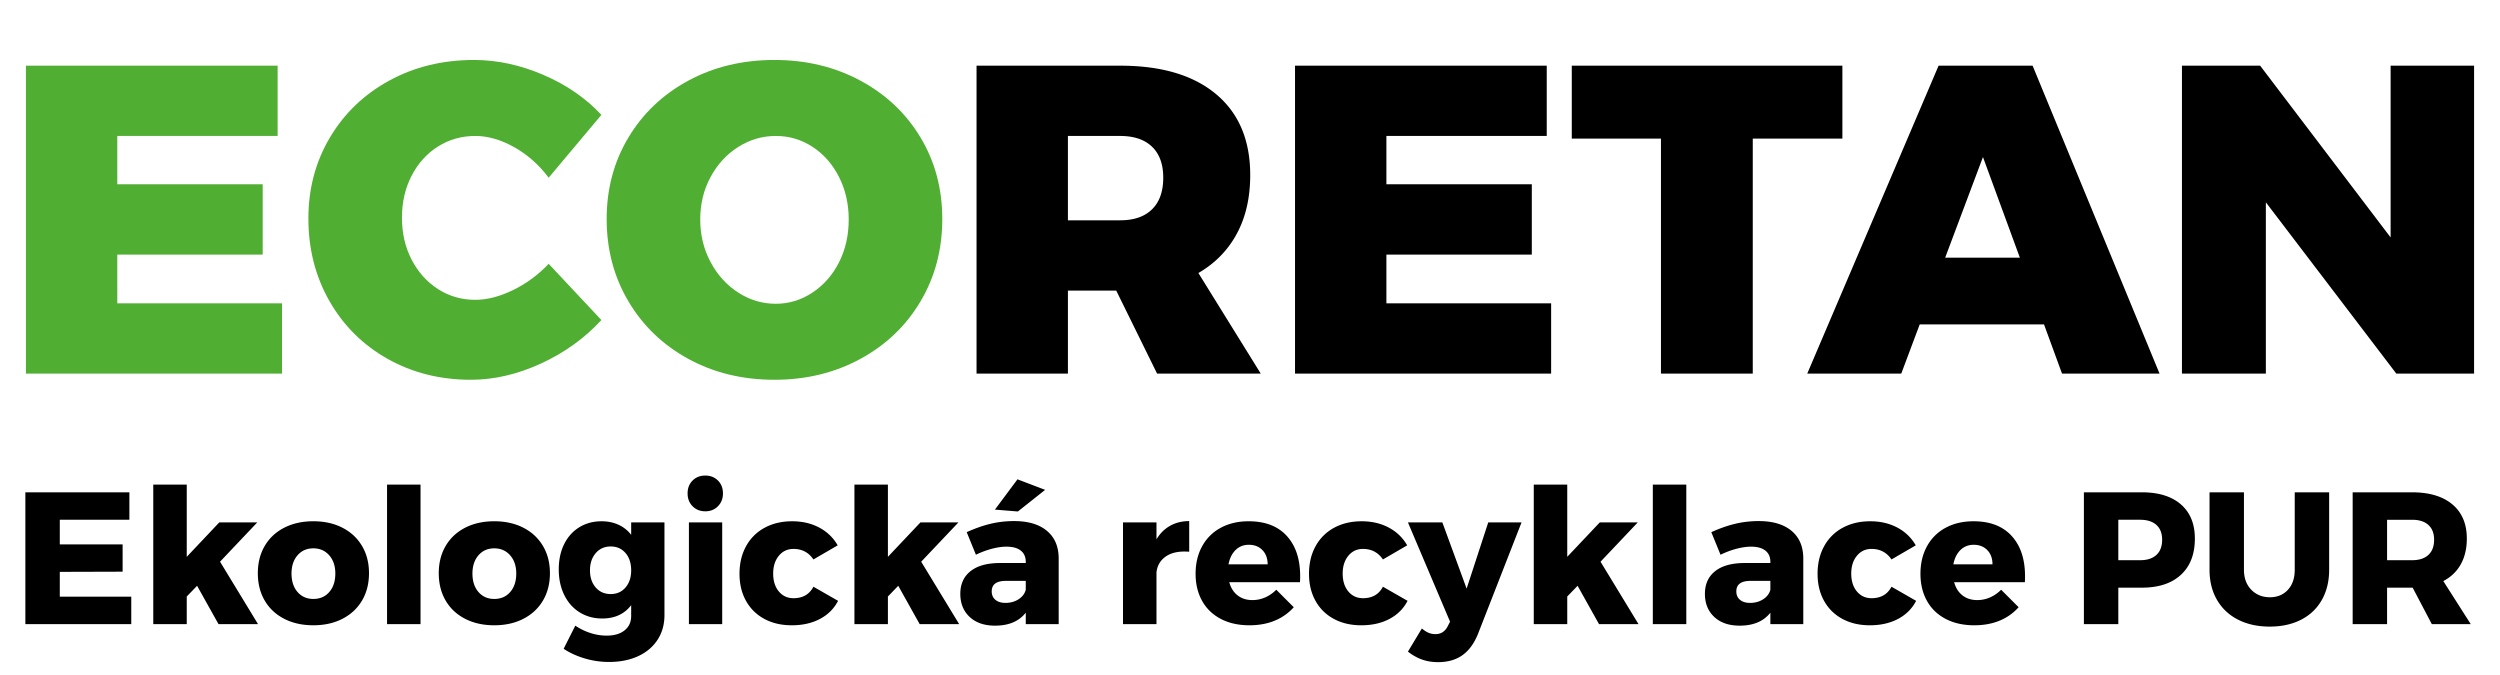
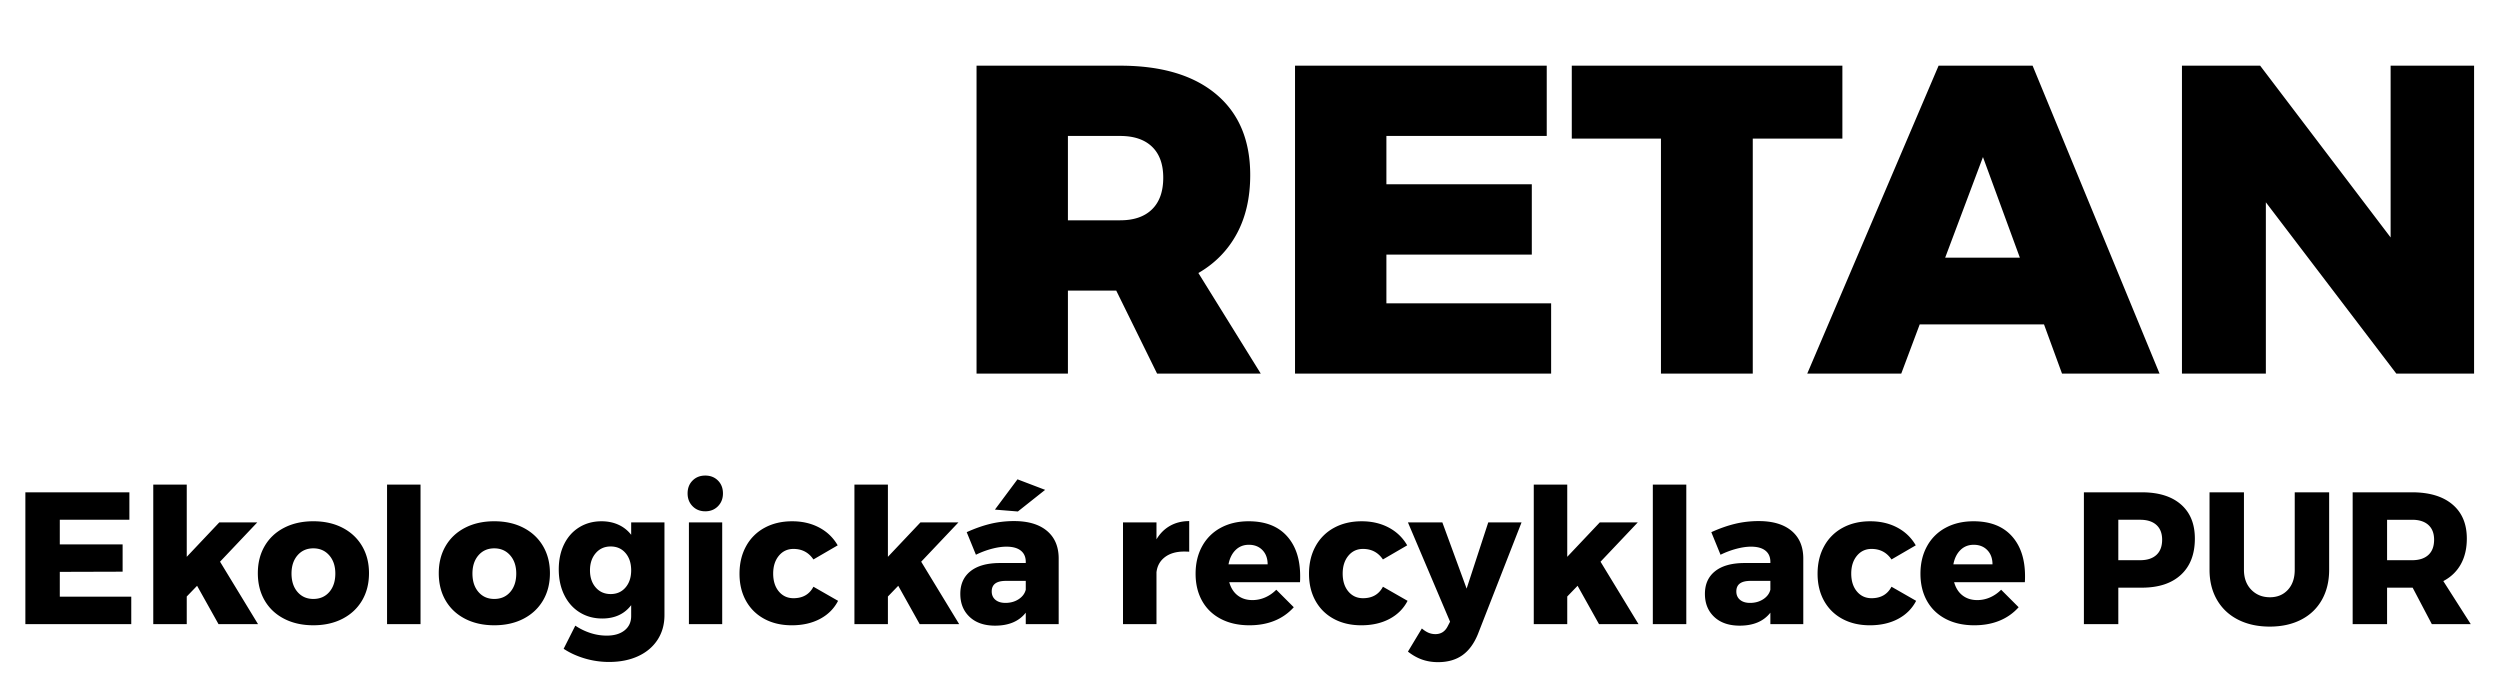
<svg xmlns="http://www.w3.org/2000/svg" width="686.383" height="185.341" viewBox="0 0 686.383 185.341">
-   <path fill="#50AF32" d="M212.996 37.328c3.697 0 7.075 1.006 10.131 3.015 3.055 2.011 5.467 4.764 7.236 8.262 1.768 3.498 2.653 7.378 2.653 11.639 0 4.342-.886 8.262-2.653 11.76-1.77 3.498-4.202 6.271-7.297 8.322-3.096 2.05-6.453 3.076-10.071 3.076-3.699 0-7.137-1.025-10.312-3.076-3.177-2.05-5.71-4.843-7.599-8.382-1.89-3.537-2.834-7.437-2.834-11.699 0-4.261.944-8.141 2.834-11.639 1.889-3.498 4.421-6.251 7.599-8.262 3.176-2.01 6.613-3.016 10.313-3.016zm-.362-20.865c-8.765 0-16.644 1.89-23.639 5.668-6.996 3.78-12.483 8.985-16.463 15.619-3.98 6.634-5.97 14.093-5.97 22.373 0 8.364 1.99 15.902 5.97 22.614 3.98 6.715 9.468 11.982 16.463 15.8 6.995 3.82 14.875 5.729 23.639 5.729 8.684 0 16.542-1.909 23.579-5.729 7.035-3.818 12.543-9.085 16.523-15.8 3.98-6.712 5.97-14.25 5.97-22.614 0-8.28-1.99-15.739-5.97-22.373-3.98-6.633-9.488-11.838-16.523-15.619-7.037-3.778-14.895-5.668-23.579-5.668zm-61.993 32.323l14.473-17.248c-4.263-4.583-9.569-8.241-15.92-10.975-6.353-2.732-12.705-4.101-19.056-4.101-8.604 0-16.363 1.89-23.277 5.668-6.917 3.78-12.344 8.985-16.282 15.619-3.941 6.634-5.91 14.051-5.91 22.252 0 8.364 1.93 15.92 5.79 22.675 3.859 6.754 9.185 12.042 15.98 15.86 6.794 3.82 14.413 5.729 22.855 5.729 6.351 0 12.764-1.489 19.237-4.462 6.471-2.974 12-6.954 16.583-11.94l-14.473-15.438c-2.895 3.057-6.172 5.469-9.83 7.237-3.66 1.77-7.097 2.653-10.312 2.653-3.78 0-7.197-.984-10.252-2.955-3.057-1.969-5.469-4.662-7.236-8.081-1.77-3.417-2.653-7.256-2.653-11.519 0-4.261.884-8.1 2.653-11.518 1.768-3.417 4.18-6.091 7.236-8.021 3.055-1.93 6.472-2.895 10.252-2.895 3.456 0 7.014 1.025 10.674 3.076 3.658 2.052 6.814 4.847 9.468 8.384zM7.116 102.578h70.315V83.28H32.203V69.893h39.922V50.595H32.203V37.328h44.022V18.031H7.116v84.547z" />
  <path d="M656.352 65.189L620.53 18.031h-21.468v84.547h23.036V55.54l35.821 47.038h21.348V18.031h-22.916v47.158zM544.428 43.117l10.131 27.62h-20.504l10.373-27.62zm48.484 59.461l-34.856-84.547h-25.81l-36.063 84.547h25.811l5.065-13.508h34.133l4.944 13.508h26.776zM431.537 38.052h24.484v64.526h25.207V38.052h24.604V18.031h-74.294v20.021zm-75.984 64.526h70.315V83.28H380.64V69.893h39.922V50.595H380.64V37.328h44.022V18.031h-69.109v84.547zm-62.354-65.25h14.353c3.778 0 6.694.985 8.744 2.955 2.05 1.971 3.076 4.805 3.076 8.503 0 3.78-1.025 6.675-3.076 8.684-2.05 2.011-4.966 3.015-8.744 3.015h-14.353V37.328zm52.947 65.25l-17.126-27.62c4.583-2.653 8.1-6.251 10.553-10.794 2.452-4.542 3.679-9.909 3.679-16.101 0-9.568-3.117-16.965-9.347-22.192-6.232-5.226-15.016-7.839-26.353-7.839h-39.439v84.547H293.2V79.783h13.267l11.217 22.795h28.462zM655.38 142.704h6.868c1.928 0 3.416.474 4.467 1.42 1.05.947 1.575 2.298 1.575 4.054 0 1.825-.525 3.219-1.575 4.183-1.051.964-2.539 1.446-4.467 1.446h-6.868v-11.103zm22.979 28.659l-7.539-11.825c2.1-1.102 3.7-2.642 4.802-4.622 1.102-1.979 1.653-4.329 1.653-7.049 0-4.028-1.317-7.152-3.951-9.372-2.633-2.221-6.343-3.331-11.128-3.331H645.93v36.199h9.449v-10.018h7.023l5.267 10.018h10.69zm-62.275-14.923v-21.275h-9.45v21.275c0 3.133.68 5.878 2.04 8.236 1.359 2.358 3.287 4.174 5.783 5.448 2.496 1.273 5.396 1.911 8.701 1.911s6.188-.638 8.649-1.911c2.461-1.273 4.354-3.089 5.681-5.448 1.324-2.358 1.987-5.104 1.987-8.236v-21.275h-9.449v21.275c0 2.307-.629 4.14-1.885 5.5-1.257 1.36-2.9 2.04-4.932 2.04-2.065 0-3.77-.688-5.112-2.065-1.342-1.378-2.013-3.203-2.013-5.475zm-28.504-2.634h-5.99v-11.102h5.99c1.928 0 3.416.474 4.467 1.42 1.05.947 1.575 2.298 1.575 4.054 0 1.825-.525 3.219-1.575 4.183-1.051.964-2.539 1.445-4.467 1.445zm.465-18.641h-15.904v36.199h9.449v-10.018h6.455c4.613 0 8.192-1.179 10.741-3.537 2.547-2.357 3.821-5.671 3.821-9.94 0-4.028-1.274-7.152-3.821-9.372-2.549-2.222-6.128-3.332-10.741-3.332zm-51.74 19.777c.31-1.652.955-2.96 1.937-3.925.98-.963 2.194-1.446 3.64-1.446 1.55 0 2.797.491 3.744 1.472.946.981 1.42 2.281 1.42 3.899h-10.741zm5.525-11.825c-2.893 0-5.44.594-7.643 1.781a12.474 12.474 0 00-5.112 5.061c-1.206 2.187-1.808 4.708-1.808 7.565 0 2.823.594 5.302 1.781 7.436 1.188 2.135 2.9 3.788 5.139 4.958 2.237 1.171 4.854 1.756 7.849 1.756 2.582 0 4.896-.421 6.945-1.265a14.15 14.15 0 005.241-3.692l-4.802-4.802c-.93.929-1.954 1.635-3.073 2.117a8.72 8.72 0 01-3.485.723c-1.584 0-2.927-.421-4.027-1.265-1.103-.843-1.877-2.057-2.324-3.64h19.416c.034-.378.052-.93.052-1.653 0-4.681-1.223-8.365-3.666-11.05-2.446-2.688-5.939-4.03-10.483-4.03zM519.316 153.6l6.661-3.873c-1.205-2.099-2.892-3.726-5.061-4.879s-4.647-1.73-7.436-1.73c-2.858 0-5.38.594-7.565 1.781a12.513 12.513 0 00-5.086 5.061c-1.206 2.187-1.808 4.708-1.808 7.565 0 2.823.594 5.302 1.781 7.436 1.188 2.135 2.866 3.788 5.035 4.958 2.169 1.171 4.682 1.756 7.539 1.756 2.96 0 5.542-.585 7.746-1.756 2.202-1.17 3.854-2.822 4.957-4.958l-6.765-3.873c-1.103 2.1-2.927 3.15-5.474 3.15-1.652 0-2.995-.62-4.027-1.859-1.033-1.24-1.55-2.874-1.55-4.906 0-1.996.517-3.623 1.55-4.88 1.032-1.256 2.375-1.885 4.027-1.885 2.344 0 4.168.964 5.476 2.892zm-38.832 11.928c-1.17 0-2.091-.284-2.762-.852-.672-.568-1.008-1.334-1.008-2.298 0-1.928 1.291-2.892 3.873-2.892h5.474v2.427c-.275 1.067-.93 1.937-1.962 2.607-1.033.672-2.238 1.008-3.615 1.008zm2.376-22.463c-2.238 0-4.398.25-6.48.749-2.084.5-4.261 1.265-6.532 2.298l2.53 6.196a23.42 23.42 0 014.415-1.652c1.463-.378 2.779-.568 3.95-.568 1.721 0 3.038.361 3.95 1.084.912.723 1.368 1.755 1.368 3.098v.31h-7.28c-3.443.035-6.086.792-7.927 2.272-1.842 1.48-2.763 3.546-2.763 6.196 0 2.617.852 4.725 2.556 6.326 1.704 1.601 4.036 2.401 6.997 2.401 3.752 0 6.559-1.188 8.417-3.563v3.15h9.037v-18.177c-.035-3.202-1.119-5.688-3.253-7.462-2.135-1.771-5.129-2.658-8.985-2.658zm-29.072 28.298h9.191v-38.316h-9.191v38.316zm-3.925 0l-10.431-17.144 10.224-10.792h-10.431l-8.933 9.45v-19.83H421.1v38.316h9.192v-7.591l2.84-2.943 5.887 10.534h10.844zm-44.099 2.737l11.98-30.673h-9.14l-5.938 18.177-6.662-18.177h-9.45l11.567 27.265-.671 1.291c-.723 1.411-1.842 2.117-3.356 2.117a4.852 4.852 0 01-1.859-.361c-.586-.241-1.206-.638-1.859-1.188l-3.821 6.352c1.273.998 2.582 1.73 3.924 2.195 1.343.465 2.789.697 4.338.697 2.65 0 4.871-.629 6.661-1.885 1.79-1.258 3.219-3.194 4.286-5.81zm-26.077-20.5l6.662-3.873c-1.206-2.099-2.892-3.726-5.061-4.879-2.168-1.153-4.647-1.73-7.436-1.73-2.858 0-5.379.594-7.565 1.781a12.513 12.513 0 00-5.086 5.061c-1.206 2.187-1.808 4.708-1.808 7.565 0 2.823.594 5.302 1.782 7.436 1.188 2.135 2.866 3.788 5.035 4.958 2.169 1.171 4.681 1.756 7.539 1.756 2.96 0 5.542-.585 7.746-1.756 2.203-1.17 3.855-2.822 4.957-4.958l-6.765-3.873c-1.102 2.1-2.926 3.15-5.474 3.15-1.652 0-2.995-.62-4.028-1.859-1.033-1.24-1.549-2.874-1.549-4.906 0-1.996.517-3.623 1.549-4.88 1.033-1.256 2.375-1.885 4.028-1.885 2.341 0 4.165.964 5.474 2.892zm-42.395 1.342c.31-1.652.956-2.96 1.937-3.925.981-.963 2.195-1.446 3.641-1.446 1.549 0 2.796.491 3.744 1.472.947.981 1.42 2.281 1.42 3.899h-10.742zm5.525-11.825c-2.892 0-5.439.594-7.643 1.781a12.486 12.486 0 00-5.112 5.061c-1.206 2.187-1.808 4.708-1.808 7.565 0 2.823.594 5.302 1.782 7.436 1.188 2.135 2.9 3.788 5.138 4.958 2.238 1.171 4.854 1.756 7.849 1.756 2.582 0 4.897-.421 6.945-1.265a14.17 14.17 0 005.242-3.692l-4.803-4.802c-.929.929-1.954 1.635-3.072 2.117a8.724 8.724 0 01-3.486.723c-1.583 0-2.926-.421-4.028-1.265-1.102-.843-1.876-2.057-2.324-3.64h19.416c.034-.378.052-.93.052-1.653 0-4.681-1.222-8.365-3.666-11.05-2.444-2.688-5.937-4.03-10.482-4.03zm-25.302 4.957v-4.647h-9.192v27.937h9.192v-14.252c.207-1.755.981-3.141 2.324-4.157 1.343-1.015 3.098-1.523 5.267-1.523.62 0 1.084.018 1.394.052v-8.417c-1.962 0-3.71.431-5.241 1.291-1.532.859-2.78 2.099-3.744 3.716zm-44.356-8.158l6.3.516 7.487-5.938-7.591-2.892-6.196 8.314zm2.891 25.612c-1.171 0-2.091-.284-2.763-.852-.671-.568-1.007-1.334-1.007-2.298 0-1.928 1.291-2.892 3.873-2.892h5.474v2.427c-.276 1.067-.93 1.937-1.962 2.607-1.033.672-2.238 1.008-3.615 1.008zm2.376-22.463c-2.238 0-4.398.25-6.481.749-2.083.5-4.26 1.265-6.532 2.298l2.53 6.196a23.472 23.472 0 014.415-1.652c1.463-.378 2.78-.568 3.951-.568 1.721 0 3.038.361 3.95 1.084.912.723 1.369 1.755 1.369 3.098v.31h-7.281c-3.443.035-6.085.792-7.926 2.272-1.842 1.48-2.763 3.546-2.763 6.196 0 2.617.852 4.725 2.556 6.326 1.704 1.601 4.036 2.401 6.997 2.401 3.752 0 6.558-1.188 8.417-3.563v3.15h9.037v-18.177c-.035-3.202-1.119-5.688-3.253-7.462-2.136-1.771-5.131-2.658-8.986-2.658zm-15.079 28.298l-10.431-17.144 10.225-10.792H252.71l-8.933 9.45v-19.83h-9.192v38.316h9.192v-7.591l2.84-2.943 5.887 10.534h10.843zM223.328 153.6l6.662-3.873c-1.206-2.099-2.892-3.726-5.061-4.879-2.168-1.153-4.647-1.73-7.436-1.73-2.858 0-5.379.594-7.565 1.781a12.513 12.513 0 00-5.086 5.061c-1.206 2.187-1.808 4.708-1.808 7.565 0 2.823.594 5.302 1.782 7.436 1.188 2.135 2.866 3.788 5.035 4.958 2.169 1.171 4.681 1.756 7.539 1.756 2.96 0 5.542-.585 7.746-1.756 2.203-1.17 3.855-2.822 4.957-4.958l-6.765-3.873c-1.102 2.1-2.926 3.15-5.474 3.15-1.652 0-2.995-.62-4.028-1.859-1.033-1.24-1.549-2.874-1.549-4.906 0-1.996.517-3.623 1.549-4.88 1.033-1.256 2.375-1.885 4.028-1.885 2.341 0 4.165.964 5.474 2.892zm-29.692-23.031c-1.412 0-2.574.457-3.485 1.369-.913.913-1.369 2.091-1.369 3.537 0 1.412.456 2.582 1.369 3.511.912.93 2.073 1.395 3.485 1.395 1.411 0 2.573-.465 3.486-1.395.912-.929 1.368-2.099 1.368-3.511 0-1.446-.457-2.625-1.368-3.537-.913-.913-2.075-1.369-3.486-1.369zm-4.492 40.794h9.14v-27.937h-9.14v27.937zm-21.481-8.262c-1.688 0-3.056-.602-4.105-1.807-1.05-1.205-1.575-2.771-1.575-4.699s.524-3.502 1.575-4.725c1.05-1.222 2.418-1.833 4.105-1.833 1.686 0 3.046.603 4.079 1.807 1.033 1.206 1.549 2.789 1.549 4.751 0 1.928-.517 3.495-1.549 4.699-1.033 1.205-2.393 1.807-4.079 1.807zm5.628-19.674v3.408a9.137 9.137 0 00-3.485-2.763c-1.395-.637-2.953-.955-4.673-.955-2.272 0-4.304.551-6.094 1.652-1.79 1.102-3.175 2.651-4.157 4.647-.981 1.997-1.472 4.304-1.472 6.919 0 2.651.508 5.001 1.523 7.049s2.427 3.632 4.234 4.75c1.807 1.119 3.864 1.678 6.171 1.678 3.442 0 6.093-1.221 7.952-3.666v2.995c0 1.652-.603 2.96-1.807 3.924-1.206.963-2.84 1.446-4.906 1.446-1.515 0-3.013-.241-4.493-.723a16.47 16.47 0 01-4.131-2.014l-3.202 6.352c1.652 1.102 3.563 1.979 5.732 2.634a23.33 23.33 0 006.765.981c2.995 0 5.637-.525 7.926-1.575 2.289-1.05 4.071-2.548 5.345-4.492 1.273-1.945 1.911-4.208 1.911-6.791v-25.458h-9.139zm-37.592 7.126c1.79 0 3.244.637 4.363 1.91 1.119 1.274 1.678 2.944 1.678 5.009 0 2.1-.551 3.787-1.652 5.061-1.102 1.274-2.565 1.911-4.389 1.911-1.791 0-3.236-.637-4.337-1.911-1.103-1.273-1.653-2.96-1.653-5.061 0-2.065.55-3.735 1.653-5.009 1.101-1.273 2.547-1.91 4.337-1.91zm0-7.436c-3.03 0-5.698.594-8.004 1.781-2.307 1.188-4.088 2.858-5.345 5.009-1.257 2.152-1.885 4.639-1.885 7.461 0 2.858.628 5.362 1.885 7.514 1.256 2.152 3.038 3.821 5.345 5.009 2.306 1.188 4.974 1.782 8.004 1.782 3.029 0 5.697-.594 8.004-1.782 2.306-1.188 4.097-2.857 5.371-5.009 1.273-2.151 1.911-4.656 1.911-7.514 0-2.822-.638-5.31-1.911-7.461-1.274-2.151-3.064-3.821-5.371-5.009-2.307-1.187-4.975-1.781-8.004-1.781zm-29.433 28.246h9.192v-38.316h-9.192v38.316zm-20.242-20.81c1.79 0 3.244.637 4.363 1.91 1.119 1.274 1.678 2.944 1.678 5.009 0 2.1-.551 3.787-1.652 5.061-1.102 1.274-2.565 1.911-4.389 1.911-1.791 0-3.236-.637-4.337-1.911-1.103-1.273-1.653-2.96-1.653-5.061 0-2.065.55-3.735 1.653-5.009 1.101-1.273 2.547-1.91 4.337-1.91zm0-7.436c-3.03 0-5.698.594-8.004 1.781-2.307 1.188-4.088 2.858-5.345 5.009-1.257 2.152-1.885 4.639-1.885 7.461 0 2.858.628 5.362 1.885 7.514 1.256 2.152 3.038 3.821 5.345 5.009 2.306 1.188 4.974 1.782 8.004 1.782 3.029 0 5.697-.594 8.004-1.782 2.306-1.188 4.097-2.857 5.371-5.009 1.273-2.151 1.911-4.656 1.911-7.514 0-2.822-.638-5.31-1.911-7.461-1.274-2.151-3.064-3.821-5.371-5.009-2.306-1.187-4.975-1.781-8.004-1.781zm-15.181 28.246l-10.431-17.144 10.225-10.792H60.205l-8.933 9.45v-19.83H42.08v38.316h9.192v-7.591l2.84-2.943 5.887 10.534h10.844zm-63.877 0h29.073v-7.539H16.417v-6.816l17.247-.052v-7.487H16.417v-6.765h19.106v-7.54H6.966v36.199z" />
</svg>